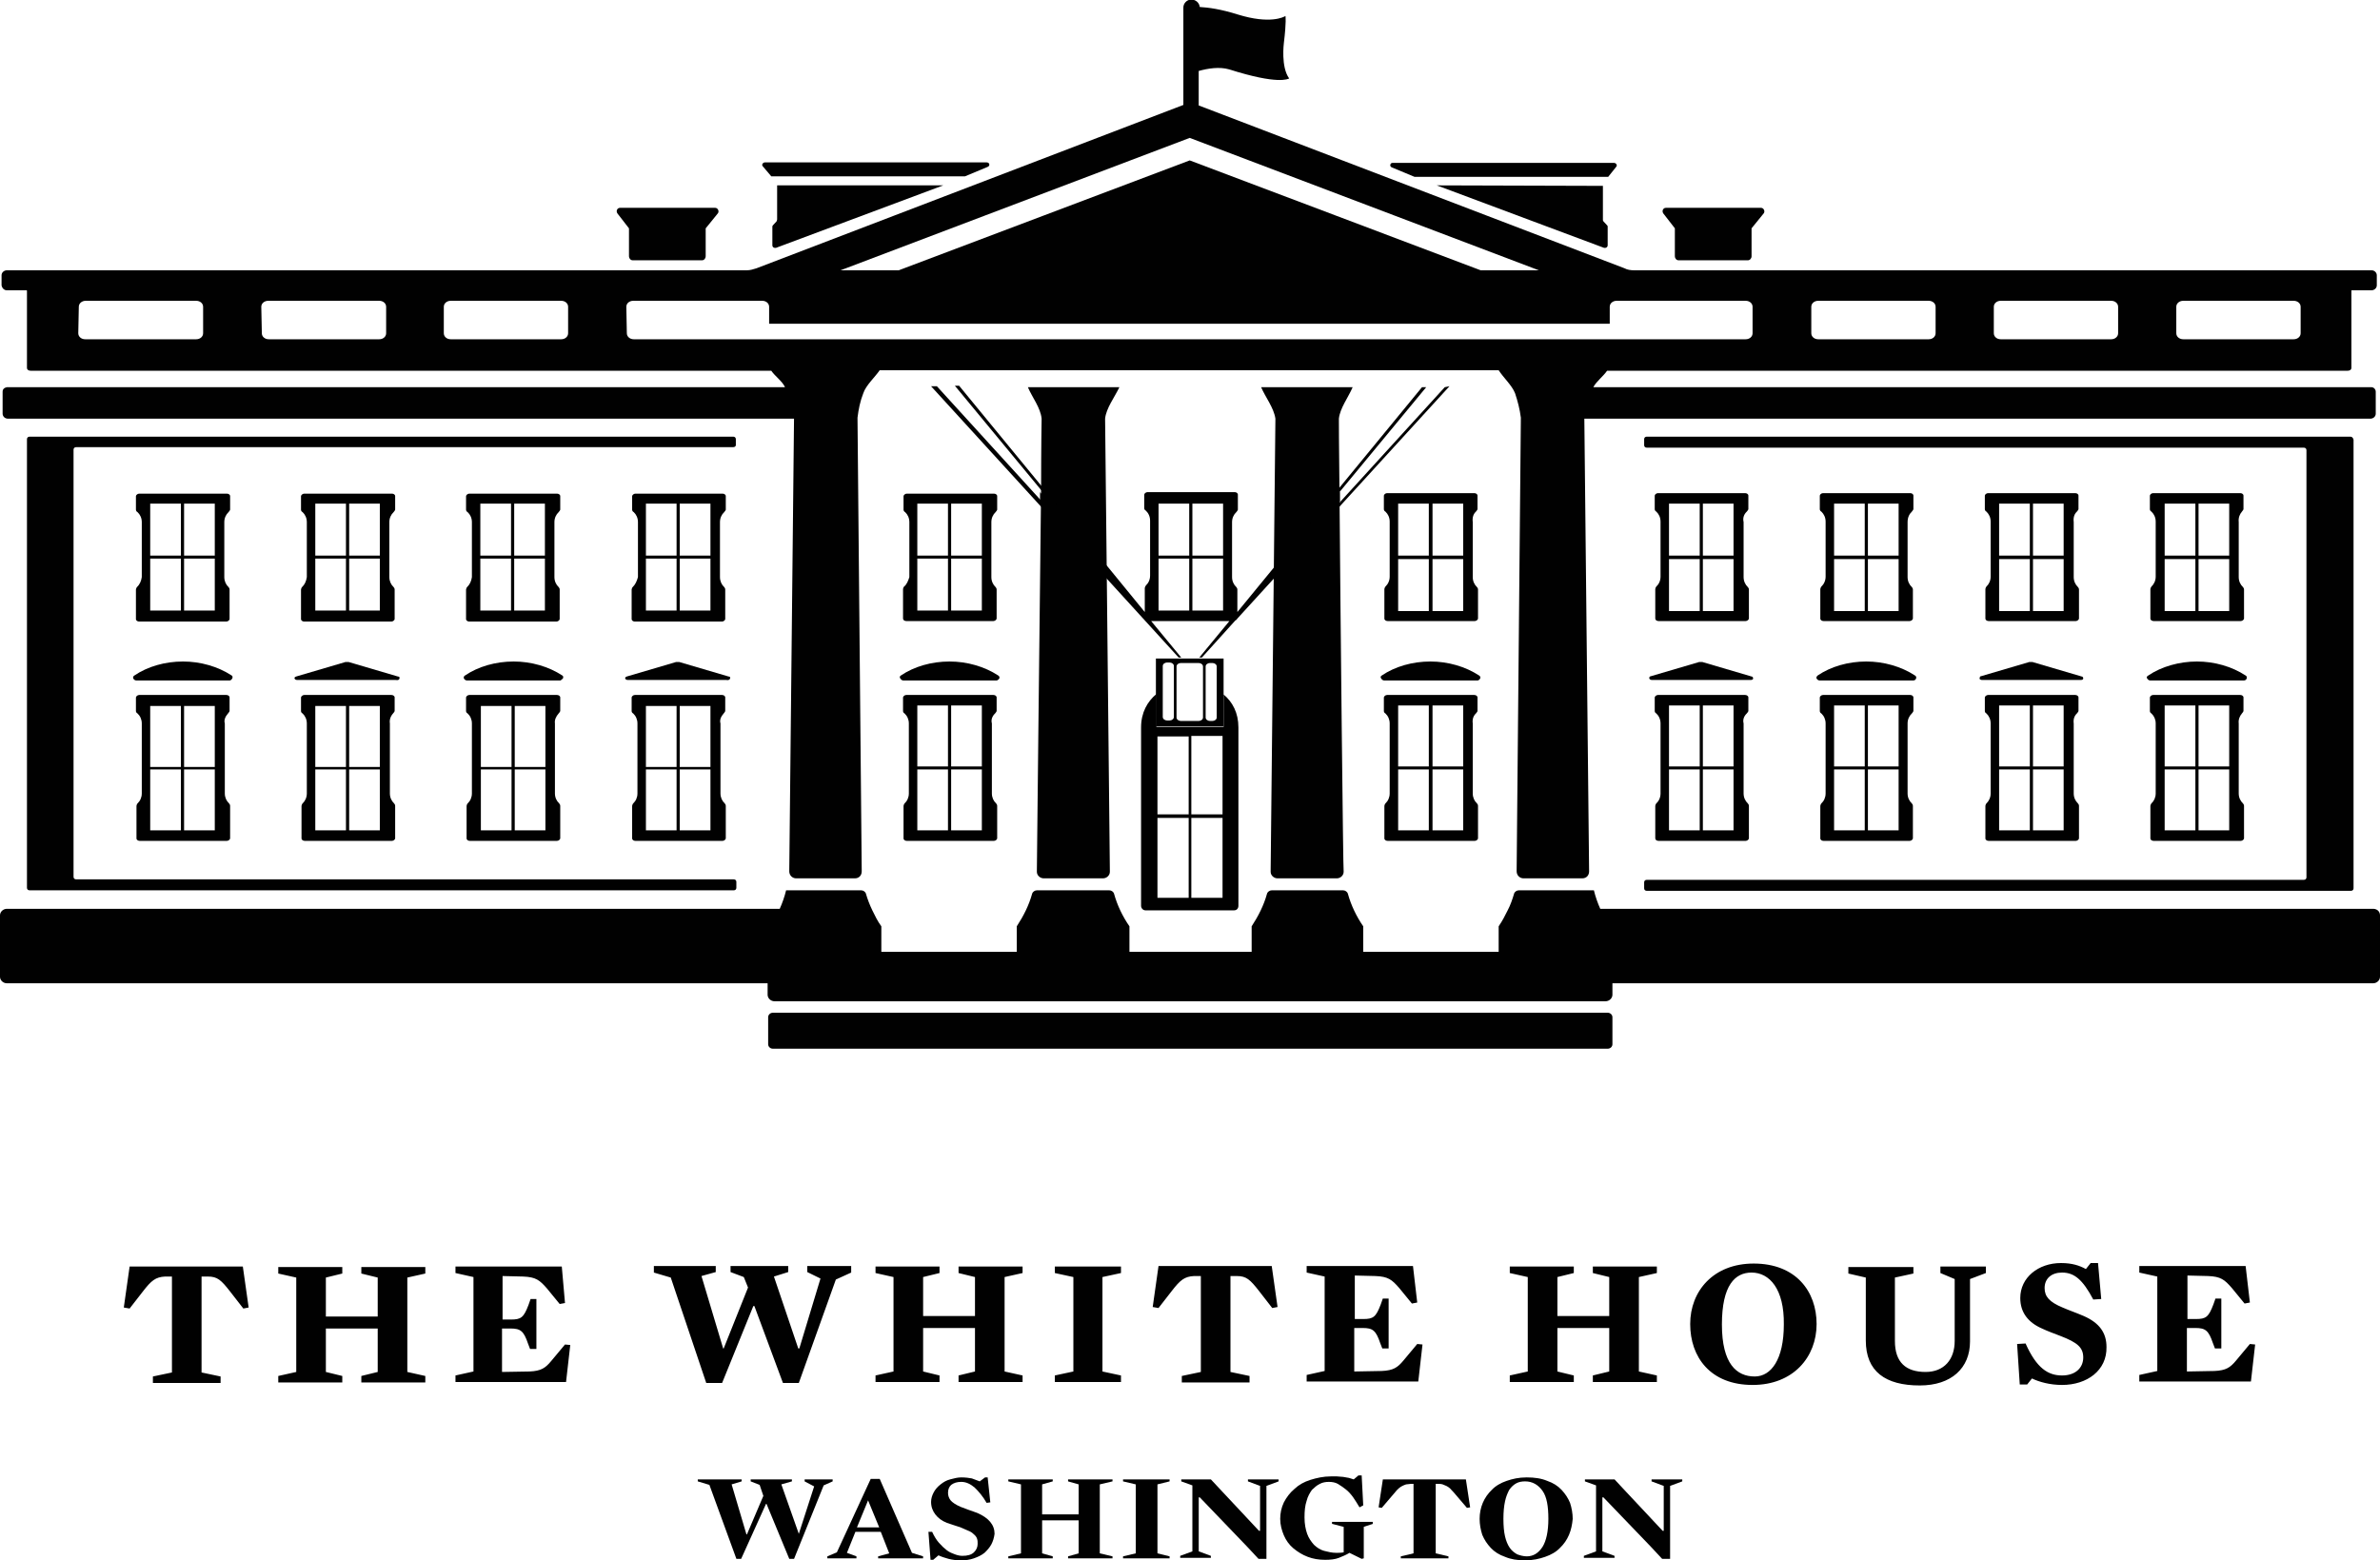
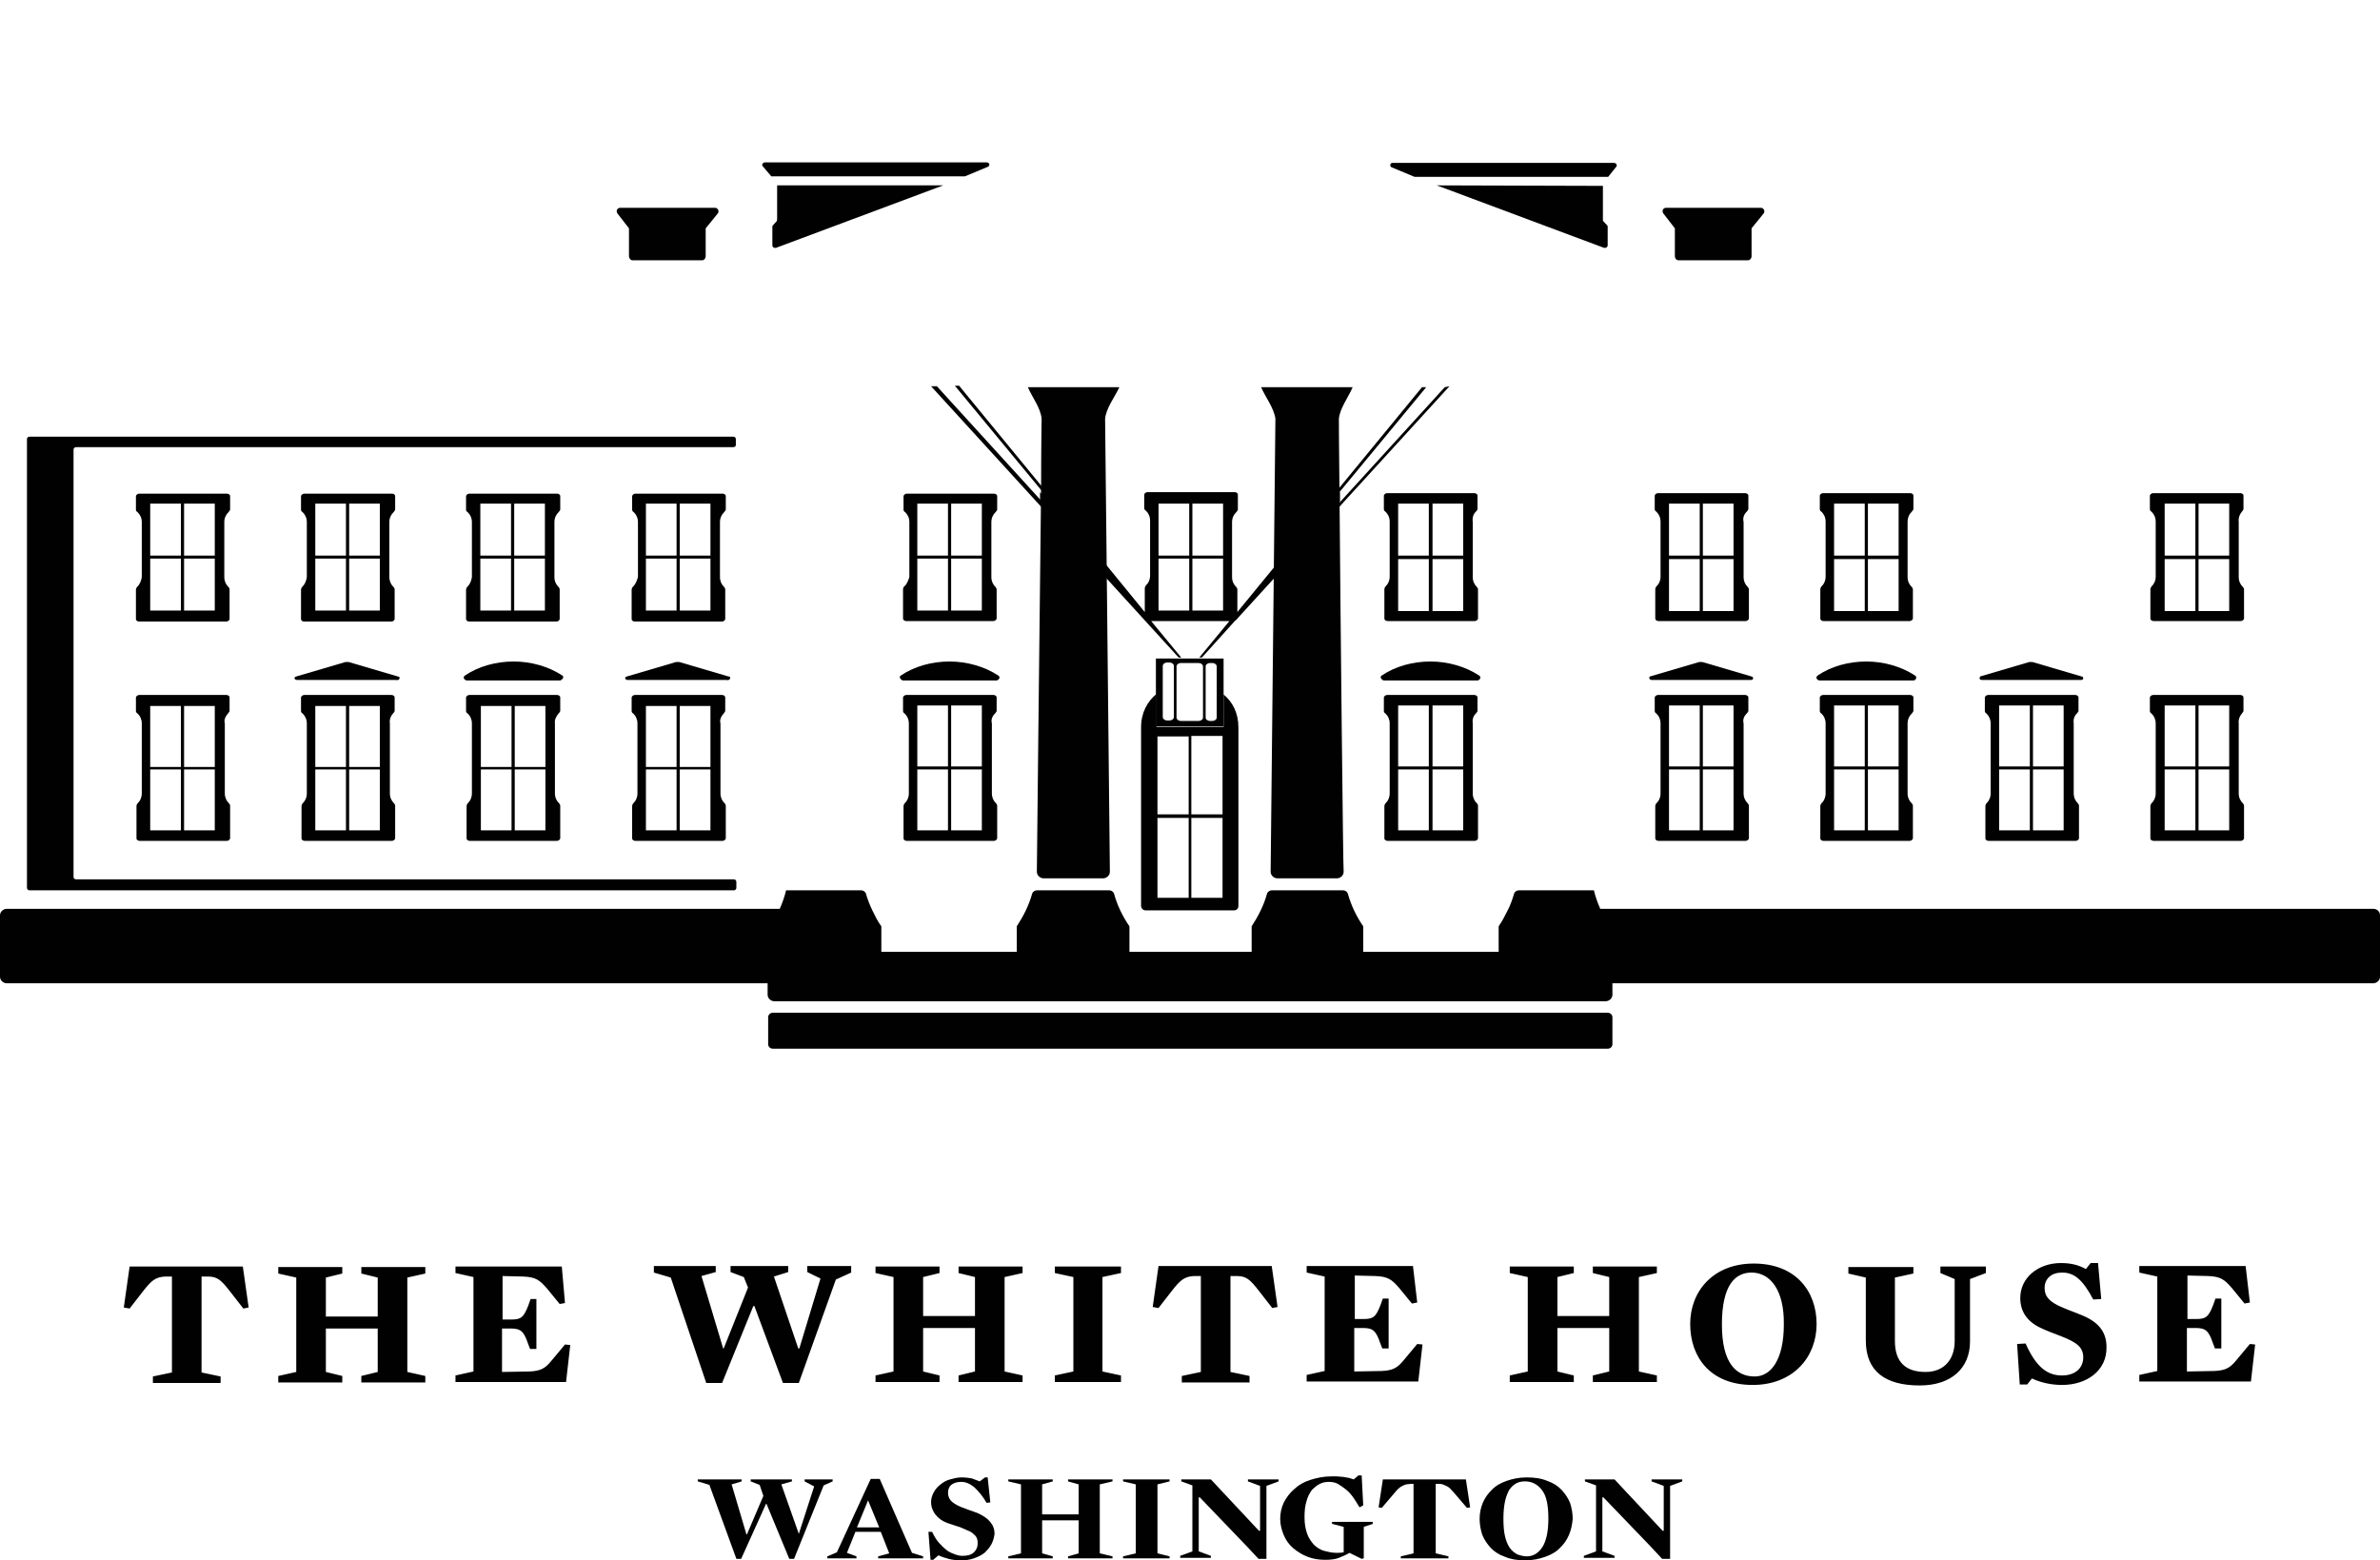
<svg xmlns="http://www.w3.org/2000/svg" width="61" height="40" viewBox="0 0 61 40" fill="none">
  <g clip-path="url(#clip0_2477_8185)">
    <path d="M20.474 39.321L20.867 38.105L20.623 37.976V37.925H21.341V37.976L21.111 38.079L20.352 39.962H20.229L19.646 38.553H19.633L18.996 39.962H18.874L18.182 38.066L17.884 37.976V37.925H19.009V37.976L18.752 38.053L19.131 39.334H19.145L19.565 38.348L19.47 38.066L19.24 37.976V37.925H20.297V37.976L20.026 38.053L20.474 39.321Z" fill="#010101" />
    <path d="M23.659 39.898V39.949H22.507V39.898L22.791 39.821L22.575 39.27H21.924L21.707 39.808L21.951 39.898V39.949H21.205V39.898L21.449 39.795L22.317 37.912H22.547L23.374 39.808L23.659 39.898ZM22.249 38.463L21.964 39.155H22.534L22.249 38.463Z" fill="#010101" />
    <path d="M25.409 39.59C25.369 39.667 25.301 39.744 25.233 39.808C25.152 39.872 25.07 39.91 24.962 39.949C24.854 39.987 24.745 40 24.637 40C24.515 40 24.406 39.987 24.311 39.962C24.216 39.936 24.135 39.91 24.053 39.872L23.918 39.987H23.85L23.796 39.27H23.891C23.945 39.385 23.999 39.475 24.067 39.552C24.135 39.629 24.203 39.693 24.27 39.744C24.338 39.795 24.406 39.821 24.474 39.846C24.542 39.872 24.609 39.885 24.664 39.885C24.799 39.885 24.894 39.859 24.962 39.795C25.03 39.731 25.057 39.654 25.057 39.577C25.057 39.526 25.057 39.488 25.043 39.449C25.03 39.411 25.016 39.385 24.976 39.347C24.935 39.309 24.908 39.283 24.854 39.257C24.799 39.232 24.731 39.206 24.65 39.168C24.596 39.142 24.528 39.129 24.46 39.103C24.392 39.078 24.338 39.065 24.27 39.039C24.135 38.988 24.04 38.911 23.972 38.822C23.904 38.732 23.864 38.63 23.864 38.502C23.864 38.412 23.891 38.335 23.931 38.258C23.972 38.181 24.026 38.117 24.108 38.053C24.189 37.989 24.257 37.951 24.352 37.925C24.447 37.9 24.542 37.874 24.637 37.874C24.745 37.874 24.84 37.887 24.908 37.9C24.976 37.925 25.043 37.951 25.111 37.976L25.247 37.874H25.314L25.382 38.514L25.287 38.527C25.192 38.361 25.084 38.233 24.976 38.13C24.867 38.04 24.759 37.989 24.637 37.989C24.528 37.989 24.447 38.015 24.379 38.066C24.325 38.117 24.298 38.181 24.298 38.271C24.298 38.348 24.325 38.412 24.365 38.463C24.406 38.514 24.501 38.578 24.623 38.63C24.691 38.655 24.759 38.681 24.826 38.706C24.894 38.732 24.976 38.758 25.043 38.783C25.342 38.911 25.491 39.091 25.491 39.321C25.477 39.424 25.45 39.513 25.409 39.59Z" fill="#010101" />
    <path d="M27.646 38.053L27.375 37.976V37.925H28.514V37.976L28.188 38.053V39.821L28.514 39.898V39.949H27.375V39.898L27.646 39.821V38.975H26.71V39.821L26.982 39.898V39.949H25.843V39.898L26.168 39.821V38.053L25.843 37.976V37.925H26.982V37.976L26.71 38.053V38.822H27.646V38.053Z" fill="#010101" />
    <path d="M29.977 39.898V39.949H28.784V39.898L29.11 39.821V38.053L28.784 37.976V37.925H29.977V37.976L29.666 38.053V39.821L29.977 39.898Z" fill="#010101" />
    <path d="M30.561 38.079L30.276 37.976V37.925H31.035L31.334 38.245L32.269 39.244H32.296V38.092L31.985 37.976V37.925H32.771V37.976L32.459 38.092V39.962H32.256L31.957 39.642L30.751 38.386H30.724V39.77L31.035 39.885V39.936H30.249V39.885L30.561 39.77V38.079Z" fill="#010101" />
    <path d="M34.845 38.642C34.791 38.553 34.737 38.463 34.683 38.386C34.628 38.309 34.561 38.233 34.493 38.181C34.425 38.13 34.357 38.079 34.289 38.04C34.222 38.002 34.14 37.989 34.059 37.989C33.978 37.989 33.896 38.002 33.828 38.04C33.747 38.079 33.693 38.13 33.625 38.194C33.571 38.271 33.517 38.361 33.489 38.476C33.449 38.591 33.435 38.732 33.435 38.899C33.435 39.065 33.462 39.206 33.503 39.321C33.544 39.437 33.611 39.526 33.679 39.603C33.761 39.68 33.842 39.731 33.937 39.757C34.032 39.782 34.14 39.808 34.249 39.808C34.303 39.808 34.371 39.808 34.439 39.795V39.142L34.14 39.065V39.014H35.184V39.065L34.954 39.142V39.949L34.9 39.962L34.588 39.808C34.506 39.859 34.411 39.898 34.316 39.936C34.222 39.974 34.1 39.987 33.964 39.987C33.801 39.987 33.652 39.962 33.517 39.91C33.381 39.859 33.259 39.782 33.151 39.693C33.042 39.603 32.961 39.488 32.906 39.36C32.852 39.232 32.812 39.091 32.812 38.937C32.812 38.796 32.839 38.655 32.906 38.514C32.974 38.386 33.056 38.271 33.178 38.169C33.286 38.066 33.422 37.989 33.584 37.938C33.747 37.887 33.923 37.848 34.113 37.848C34.154 37.848 34.208 37.848 34.262 37.848C34.316 37.848 34.371 37.861 34.425 37.861C34.479 37.874 34.52 37.874 34.574 37.887C34.615 37.9 34.656 37.912 34.696 37.925L34.818 37.823H34.9L34.94 38.591L34.845 38.642Z" fill="#010101" />
    <path d="M37.598 38.655L37.259 38.258C37.219 38.22 37.191 38.181 37.164 38.156C37.137 38.13 37.097 38.105 37.069 38.092C37.042 38.079 37.002 38.066 36.975 38.053C36.934 38.04 36.893 38.04 36.852 38.04H36.798V39.821L37.124 39.898V39.949H35.903V39.898L36.229 39.821V38.04H36.161C36.12 38.04 36.08 38.053 36.039 38.053C35.998 38.066 35.971 38.079 35.944 38.092C35.917 38.105 35.876 38.13 35.849 38.156C35.822 38.181 35.781 38.22 35.754 38.258L35.415 38.655L35.334 38.642L35.443 37.925H37.571L37.68 38.642L37.598 38.655Z" fill="#010101" />
    <path d="M40.214 39.347C40.16 39.475 40.079 39.59 39.984 39.68C39.889 39.782 39.753 39.859 39.604 39.91C39.455 39.962 39.292 40 39.089 40C38.886 40 38.723 39.974 38.574 39.91C38.425 39.859 38.303 39.782 38.208 39.68C38.113 39.577 38.045 39.475 37.991 39.347C37.95 39.219 37.923 39.078 37.923 38.937C37.923 38.796 37.95 38.655 38.004 38.527C38.058 38.399 38.14 38.284 38.235 38.194C38.33 38.092 38.465 38.015 38.614 37.964C38.764 37.912 38.926 37.874 39.13 37.874C39.333 37.874 39.509 37.9 39.658 37.964C39.807 38.015 39.929 38.092 40.024 38.194C40.119 38.297 40.187 38.399 40.241 38.527C40.282 38.655 40.309 38.796 40.309 38.937C40.296 39.078 40.269 39.219 40.214 39.347ZM39.536 38.22C39.428 38.066 39.279 37.976 39.089 37.976C39.008 37.976 38.926 37.989 38.858 38.028C38.791 38.066 38.736 38.117 38.682 38.194C38.642 38.271 38.601 38.361 38.574 38.489C38.547 38.617 38.533 38.758 38.533 38.937C38.533 39.116 38.547 39.27 38.574 39.385C38.601 39.501 38.642 39.603 38.696 39.68C38.75 39.757 38.818 39.808 38.886 39.846C38.953 39.872 39.048 39.898 39.13 39.898C39.292 39.898 39.428 39.821 39.536 39.654C39.631 39.501 39.685 39.257 39.685 38.937C39.685 38.617 39.645 38.373 39.536 38.22Z" fill="#010101" />
    <path d="M40.907 38.079L40.622 37.976V37.925H41.381L41.679 38.245L42.615 39.244H42.642V38.092L42.33 37.976V37.925H43.117V37.976L42.805 38.092V39.962H42.601L42.303 39.642L41.096 38.386H41.069V39.77L41.381 39.885V39.936H40.595V39.885L40.907 39.77V38.079Z" fill="#010101" />
    <path d="M6.237 33.545L5.898 33.109C5.668 32.815 5.573 32.725 5.329 32.725H5.166V35.184L5.654 35.287V35.453H3.919V35.287L4.407 35.184V32.725H4.23C3.986 32.738 3.878 32.828 3.661 33.109L3.322 33.545L3.173 33.519L3.322 32.469H6.224L6.373 33.519L6.237 33.545ZM9.681 32.751L9.261 32.648V32.482H10.901V32.648L10.44 32.751V35.171L10.901 35.274V35.44H9.261V35.274L9.681 35.171V34.057H8.352V35.171L8.773 35.274V35.44H7.132V35.274L7.593 35.171V32.751L7.132 32.648V32.482H8.773V32.648L8.352 32.751V33.75H9.681V32.751ZM14.481 33.404L14.345 33.429L14.02 33.032C13.83 32.815 13.735 32.738 13.41 32.725L12.881 32.712V33.827H13.098C13.355 33.827 13.423 33.775 13.545 33.455L13.599 33.301H13.748V34.582H13.586L13.532 34.441C13.423 34.121 13.342 34.057 13.084 34.057H12.867V35.171L13.572 35.159C13.871 35.146 13.979 35.069 14.128 34.89L14.481 34.467L14.616 34.48L14.508 35.428H11.674V35.261L12.135 35.159V32.738L11.674 32.635V32.469H14.399L14.481 33.404ZM20.46 34.569H20.487L21.029 32.776L20.691 32.61V32.456H21.816V32.623L21.423 32.802L20.474 35.453H20.067L19.335 33.481H19.308L18.508 35.453H18.101L17.192 32.751L16.759 32.623V32.456H18.345V32.61L17.979 32.712L18.535 34.569H18.548L19.172 33.007L19.064 32.738L18.724 32.61V32.456H20.202V32.61L19.836 32.725L20.46 34.569ZM24.989 32.738L24.568 32.635V32.469H26.209V32.635L25.748 32.738V35.159L26.209 35.261V35.428H24.568V35.261L24.989 35.159V34.044H23.66V35.159L24.08 35.261V35.428H22.44V35.261L22.901 35.159V32.738L22.44 32.635V32.469H24.08V32.635L23.66 32.738V33.737H24.989V32.738ZM28.731 35.261V35.428H27.036V35.261L27.511 35.159V32.738L27.036 32.635V32.469H28.731V32.635L28.256 32.738V35.159L28.731 35.261ZM32.608 33.532L32.27 33.096C32.039 32.802 31.944 32.712 31.7 32.712H31.537V35.171L32.026 35.274V35.44H30.29V35.274L30.778 35.171V32.712H30.602C30.358 32.725 30.249 32.815 30.032 33.096L29.693 33.532L29.544 33.506L29.693 32.456H32.595L32.744 33.506L32.608 33.532ZM36.324 33.391L36.188 33.417L35.863 33.02C35.673 32.802 35.578 32.725 35.252 32.712L34.724 32.699V33.814H34.941C35.198 33.814 35.266 33.763 35.388 33.442L35.442 33.289H35.591V34.569H35.429L35.374 34.428C35.266 34.108 35.185 34.044 34.927 34.044H34.71V35.159L35.415 35.146C35.713 35.133 35.822 35.056 35.971 34.877L36.324 34.454L36.459 34.467L36.351 35.415H33.49V35.248L33.951 35.146V32.725L33.49 32.623V32.456H36.215L36.324 33.391ZM41.245 32.738L40.825 32.635V32.469H42.466V32.635L42.005 32.738V35.159L42.466 35.261V35.428H40.825V35.261L41.245 35.159V34.044H39.917V35.159L40.337 35.261V35.428H38.696V35.261L39.157 35.159V32.738L38.696 32.635V32.469H40.337V32.635L39.917 32.738V33.737H41.245V32.738ZM44.92 35.504C43.835 35.504 43.32 34.787 43.32 33.942C43.32 33.096 43.916 32.392 44.947 32.392C46.032 32.392 46.56 33.109 46.56 33.942C46.56 34.787 45.964 35.504 44.92 35.504ZM44.893 32.623C44.472 32.623 44.133 32.943 44.133 33.955C44.133 34.966 44.513 35.287 44.974 35.287C45.394 35.287 45.72 34.851 45.72 33.955C45.733 33.045 45.354 32.623 44.893 32.623ZM49.733 32.635V32.469H50.899V32.635L50.492 32.789V34.39C50.492 35.069 50.018 35.517 49.204 35.517C48.323 35.517 47.821 35.159 47.821 34.364V32.751L47.374 32.648V32.482H49.041V32.648L48.567 32.751V34.377C48.567 34.928 48.852 35.171 49.353 35.171C49.828 35.171 50.099 34.851 50.099 34.377V32.789L49.733 32.635ZM52.851 35.504C52.54 35.504 52.268 35.428 52.079 35.338L51.957 35.492H51.767L51.699 34.454L51.916 34.441C52.201 35.082 52.499 35.261 52.851 35.261C53.19 35.261 53.394 35.069 53.394 34.8C53.394 34.544 53.245 34.416 52.811 34.249C52.648 34.185 52.499 34.134 52.336 34.057C51.984 33.903 51.78 33.647 51.78 33.276C51.78 32.751 52.241 32.379 52.824 32.379C53.109 32.379 53.299 32.443 53.462 32.533L53.584 32.379H53.773L53.855 33.301L53.651 33.314C53.38 32.802 53.163 32.623 52.851 32.623C52.58 32.623 52.404 32.776 52.404 33.02C52.404 33.237 52.526 33.378 52.865 33.519C53.041 33.596 53.231 33.66 53.407 33.737C53.814 33.916 53.99 34.172 53.99 34.531C54.004 35.133 53.489 35.504 52.851 35.504ZM57.665 33.391L57.529 33.417L57.204 33.02C57.014 32.802 56.919 32.725 56.594 32.712L56.065 32.699V33.814H56.282C56.539 33.814 56.607 33.763 56.729 33.442L56.783 33.289H56.933V34.569H56.77L56.716 34.428C56.607 34.108 56.526 34.044 56.268 34.044H56.051V35.159L56.756 35.146C57.055 35.133 57.163 35.056 57.312 34.877L57.665 34.454L57.8 34.467L57.692 35.415H54.831V35.248L55.292 35.146V32.725L54.831 32.623V32.456H57.556L57.665 33.391Z" fill="#010101" />
    <path d="M28.446 22.325L28.365 14.55L28.324 10.733C28.351 10.464 28.568 10.183 28.69 9.926H26.345C26.453 10.183 26.67 10.452 26.697 10.733C26.697 10.733 26.684 11.438 26.684 12.501C26.643 15.882 26.575 22.338 26.575 22.338V22.35C26.575 22.44 26.657 22.517 26.752 22.517H28.27C28.365 22.517 28.446 22.44 28.446 22.35V22.325Z" fill="#010101" />
    <path d="M27.687 13.858L26.656 12.616C26.656 12.706 26.656 12.783 26.656 12.872L27.592 13.897L27.687 13.858Z" fill="#010101" />
    <path d="M33.395 13.897L34.344 12.86C34.344 12.77 34.344 12.68 34.344 12.603L33.313 13.846L33.395 13.897Z" fill="#010101" />
    <path d="M34.33 12.501C34.316 11.438 34.316 10.733 34.316 10.733C34.343 10.464 34.56 10.183 34.669 9.926H32.323C32.432 10.183 32.649 10.452 32.689 10.733L32.649 14.55L32.567 22.325C32.567 22.325 32.567 22.325 32.567 22.338V22.35C32.567 22.44 32.649 22.517 32.744 22.517H34.262C34.357 22.517 34.438 22.44 34.438 22.35V22.338C34.425 22.338 34.357 15.869 34.33 12.501Z" fill="#010101" />
    <path d="M19.904 5.674L19.809 5.777C19.796 5.789 19.796 5.802 19.796 5.815V6.289C19.796 6.34 19.85 6.366 19.891 6.353L24.175 4.752H19.918V5.623C19.918 5.648 19.904 5.661 19.904 5.674Z" fill="#010101" />
-     <path d="M0.176 7.442H0.677C0.677 7.442 0.691 7.442 0.691 7.454V9.427C0.691 9.478 0.732 9.504 0.786 9.504H19.768C19.863 9.645 20.052 9.773 20.12 9.926C18.941 9.926 0.176 9.926 0.176 9.926C0.108 9.939 0.067 9.978 0.067 10.042V10.605C0.067 10.669 0.121 10.733 0.203 10.733H20.351C20.351 10.759 20.229 22.338 20.229 22.338C20.229 22.44 20.31 22.517 20.405 22.517H21.91C22.018 22.517 22.086 22.44 22.086 22.338V22.325V22.312C22.086 22.222 21.978 10.708 21.978 10.708C22.005 10.49 22.046 10.285 22.127 10.08C22.195 9.875 22.425 9.67 22.547 9.491H38.411C38.533 9.683 38.75 9.875 38.831 10.08C38.899 10.285 38.953 10.49 38.98 10.708C38.98 10.708 38.872 22.222 38.872 22.312V22.325V22.338C38.872 22.44 38.953 22.517 39.048 22.517H40.553C40.661 22.517 40.729 22.44 40.729 22.338C40.729 22.338 40.607 10.759 40.607 10.733H60.755C60.823 10.733 60.891 10.682 60.891 10.605V10.042C60.891 9.978 60.837 9.926 60.782 9.926C60.782 9.926 42.017 9.926 40.838 9.926C40.906 9.786 41.095 9.645 41.19 9.504H60.172C60.227 9.504 60.267 9.478 60.267 9.427V7.454C60.267 7.442 60.267 7.442 60.281 7.442H60.782C60.85 7.442 60.918 7.39 60.918 7.314V7.057C60.918 6.993 60.864 6.929 60.782 6.929H41.882C41.8 6.929 41.706 6.917 41.638 6.878L30.723 2.703V2.024V1.819C30.954 1.755 31.252 1.704 31.509 1.78C32.757 2.177 33.014 2.024 33.042 2.011C32.825 1.716 32.906 1.102 32.906 1.102C32.974 0.538 32.947 0.423 32.947 0.41C32.906 0.436 32.553 0.628 31.726 0.372C31.279 0.231 30.967 0.192 30.75 0.179C30.737 0.064 30.642 -0.013 30.52 -0.013C30.411 8.23678e-05 30.33 0.09 30.33 0.192V2.69L19.388 6.878C19.307 6.904 19.225 6.929 19.144 6.929H0.176C0.108 6.929 0.04 6.981 0.04 7.057V7.314C0.054 7.39 0.108 7.442 0.176 7.442ZM55.779 7.864C55.779 7.775 55.861 7.711 55.956 7.711H58.789C58.884 7.711 58.966 7.775 58.966 7.864V8.543C58.966 8.633 58.884 8.697 58.789 8.697H55.956C55.861 8.697 55.779 8.633 55.779 8.543V7.864ZM51.102 7.864C51.102 7.775 51.183 7.711 51.278 7.711H54.112C54.206 7.711 54.288 7.775 54.288 7.864V8.543C54.288 8.633 54.206 8.697 54.112 8.697H51.278C51.183 8.697 51.102 8.633 51.102 8.543V7.864ZM46.424 7.864C46.424 7.775 46.505 7.711 46.6 7.711H49.434C49.529 7.711 49.61 7.775 49.61 7.864V8.543C49.61 8.633 49.529 8.697 49.434 8.697H46.6C46.505 8.697 46.424 8.633 46.424 8.543V7.864ZM21.544 6.929L30.493 3.535L39.441 6.929H37.95L34.221 5.52L30.493 4.112L26.764 5.52L23.035 6.929H21.544ZM16.053 7.864C16.053 7.775 16.134 7.711 16.229 7.711H19.537C19.632 7.711 19.713 7.775 19.713 7.864V8.3H41.258V7.864C41.258 7.775 41.339 7.711 41.434 7.711H44.743C44.838 7.711 44.919 7.775 44.919 7.864V8.543C44.919 8.633 44.838 8.697 44.743 8.697H16.242C16.148 8.697 16.066 8.633 16.066 8.543L16.053 7.864ZM11.375 7.864C11.375 7.775 11.456 7.711 11.551 7.711H14.385C14.48 7.711 14.561 7.775 14.561 7.864V8.543C14.561 8.633 14.48 8.697 14.385 8.697H11.551C11.456 8.697 11.375 8.633 11.375 8.543V7.864ZM6.697 7.864C6.697 7.775 6.779 7.711 6.874 7.711H9.721C9.816 7.711 9.897 7.775 9.897 7.864V8.543C9.897 8.633 9.816 8.697 9.721 8.697H6.887C6.792 8.697 6.711 8.633 6.711 8.543L6.697 7.864ZM2.02 7.864C2.02 7.775 2.101 7.711 2.196 7.711H5.03C5.125 7.711 5.206 7.775 5.206 7.864V8.543C5.206 8.633 5.125 8.697 5.03 8.697H2.182C2.087 8.697 2.006 8.633 2.006 8.543L2.02 7.864Z" fill="#010101" />
    <path d="M19.769 4.521H24.731L25.314 4.278C25.382 4.252 25.368 4.163 25.287 4.163H19.606C19.552 4.163 19.511 4.227 19.552 4.265L19.769 4.521Z" fill="#010101" />
    <path d="M42.927 5.853V6.571C42.927 6.622 42.968 6.673 43.022 6.673H44.798C44.852 6.673 44.893 6.622 44.893 6.571V5.853L45.205 5.469C45.245 5.418 45.205 5.328 45.137 5.328H42.696C42.629 5.328 42.588 5.405 42.629 5.469L42.927 5.853Z" fill="#010101" />
    <path d="M35.673 4.291L36.256 4.534H41.218L41.422 4.278C41.462 4.24 41.422 4.176 41.368 4.176H35.687C35.632 4.176 35.605 4.265 35.673 4.291Z" fill="#010101" />
    <path d="M36.825 4.752L41.11 6.353C41.15 6.366 41.205 6.34 41.205 6.289V5.815C41.205 5.802 41.205 5.789 41.191 5.777L41.096 5.674C41.083 5.661 41.083 5.648 41.083 5.636V4.765L36.825 4.752Z" fill="#010101" />
    <path d="M16.121 5.854V6.571C16.121 6.622 16.162 6.673 16.216 6.673H17.992C18.047 6.673 18.087 6.622 18.087 6.571V5.854L18.399 5.469C18.44 5.418 18.399 5.328 18.331 5.328H15.891C15.823 5.328 15.782 5.405 15.823 5.469L16.121 5.854Z" fill="#010101" />
    <path d="M41.205 25.962H31.402H29.612H19.809C19.742 25.962 19.688 26.014 19.688 26.078V26.769C19.688 26.833 19.742 26.884 19.809 26.884H29.612H31.402H41.205C41.273 26.884 41.327 26.833 41.327 26.769V26.078C41.327 26.014 41.273 25.962 41.205 25.962Z" fill="#010101" />
    <path d="M60.824 23.298H41.015C40.947 23.145 40.893 22.991 40.852 22.824H38.927C38.872 22.824 38.818 22.863 38.805 22.914C38.764 23.055 38.71 23.209 38.642 23.337C38.574 23.477 38.506 23.606 38.411 23.747V24.4H34.94V23.747C34.764 23.49 34.629 23.209 34.547 22.914C34.534 22.863 34.479 22.824 34.425 22.824H32.595C32.541 22.824 32.486 22.863 32.473 22.914C32.391 23.209 32.256 23.477 32.08 23.747V24.4H30.846H30.181H28.948V23.747C28.771 23.49 28.636 23.209 28.554 22.914C28.541 22.863 28.487 22.824 28.432 22.824H26.575C26.521 22.824 26.466 22.863 26.453 22.914C26.371 23.209 26.236 23.477 26.06 23.747V24.4H22.589V23.747C22.494 23.618 22.426 23.477 22.358 23.337C22.29 23.196 22.236 23.055 22.195 22.914C22.182 22.863 22.128 22.824 22.073 22.824H20.148C20.107 22.991 20.053 23.145 19.985 23.298H0.176C0.081 23.298 0 23.375 0 23.465V25.04C0 25.13 0.081 25.207 0.176 25.207H19.674V25.501C19.674 25.591 19.755 25.668 19.85 25.668H30.168H30.832H41.15C41.245 25.668 41.327 25.591 41.327 25.501V25.207H60.824C60.919 25.207 61 25.13 61 25.04V23.465C61 23.362 60.919 23.298 60.824 23.298Z" fill="#010101" />
    <path d="M23.172 15.037C23.158 15.05 23.145 15.088 23.145 15.101V15.857C23.145 15.895 23.185 15.921 23.226 15.921H25.463C25.504 15.921 25.544 15.882 25.544 15.857V15.114C25.544 15.088 25.531 15.062 25.517 15.05C25.45 14.986 25.409 14.896 25.409 14.794V13.385C25.409 13.282 25.45 13.193 25.517 13.129C25.531 13.116 25.558 13.077 25.558 13.065V12.719C25.558 12.68 25.517 12.655 25.477 12.655H23.239C23.199 12.655 23.158 12.693 23.158 12.719V13.065C23.158 13.09 23.172 13.116 23.199 13.129C23.267 13.193 23.307 13.282 23.307 13.385V14.794C23.28 14.883 23.239 14.986 23.172 15.037ZM24.378 12.911H25.165V14.243H24.378V12.911ZM24.378 14.32H25.165V15.652H24.378V14.32ZM23.511 12.911H24.297V14.243H23.511V12.911ZM23.511 14.32H24.297V15.652H23.511V14.32Z" fill="#010101" />
    <path d="M25.504 18.29C25.517 18.277 25.544 18.239 25.544 18.226V17.88C25.544 17.842 25.504 17.816 25.463 17.816H23.226C23.185 17.816 23.145 17.855 23.145 17.88V18.226C23.145 18.252 23.158 18.277 23.185 18.29C23.253 18.354 23.294 18.444 23.294 18.546V20.34C23.294 20.442 23.253 20.532 23.185 20.596C23.172 20.608 23.158 20.647 23.158 20.66V21.492C23.158 21.531 23.199 21.556 23.239 21.556H25.477C25.517 21.556 25.558 21.518 25.558 21.492V20.66C25.558 20.634 25.544 20.608 25.531 20.596C25.463 20.532 25.422 20.442 25.422 20.34V18.546C25.395 18.444 25.436 18.354 25.504 18.29ZM24.297 21.287H23.511V19.725H24.297V21.287ZM24.297 19.648H23.511V18.085H24.297V19.648ZM25.165 21.287H24.378V19.725H25.165V21.287ZM25.165 19.648H24.378V18.085H25.165V19.648Z" fill="#010101" />
    <path d="M37.828 13.116C37.842 13.103 37.869 13.064 37.869 13.052V12.706C37.869 12.667 37.828 12.642 37.787 12.642H35.55C35.509 12.642 35.469 12.68 35.469 12.706V13.052C35.469 13.077 35.482 13.103 35.509 13.116C35.577 13.18 35.618 13.269 35.618 13.372V14.781C35.618 14.883 35.577 14.973 35.509 15.037C35.496 15.05 35.482 15.088 35.482 15.101V15.857C35.482 15.895 35.523 15.921 35.564 15.921H37.801C37.842 15.921 37.882 15.882 37.882 15.857V15.114C37.882 15.088 37.869 15.062 37.855 15.05C37.787 14.986 37.747 14.896 37.747 14.793V13.385C37.733 13.269 37.76 13.18 37.828 13.116ZM36.621 15.665H35.835V14.332H36.621V15.665ZM36.621 14.243H35.835V12.911H36.621V14.243ZM37.502 15.665H36.716V14.332H37.502V15.665ZM37.502 14.243H36.716V12.911H37.502V14.243Z" fill="#010101" />
    <path d="M37.828 18.29C37.842 18.277 37.869 18.239 37.869 18.226V17.88C37.869 17.842 37.828 17.816 37.787 17.816H35.55C35.509 17.816 35.469 17.855 35.469 17.88V18.226C35.469 18.252 35.482 18.277 35.509 18.29C35.577 18.354 35.618 18.444 35.618 18.546V20.34C35.618 20.442 35.577 20.532 35.509 20.596C35.496 20.608 35.482 20.647 35.482 20.66V21.492C35.482 21.531 35.523 21.556 35.564 21.556H37.801C37.842 21.556 37.882 21.518 37.882 21.492V20.66C37.882 20.634 37.869 20.608 37.855 20.596C37.787 20.532 37.747 20.442 37.747 20.34V18.546C37.733 18.444 37.76 18.354 37.828 18.29ZM36.621 21.287H35.835V19.725H36.621V21.287ZM36.621 19.648H35.835V18.085H36.621V19.648ZM37.502 21.287H36.716V19.725H37.502V21.287ZM37.502 19.648H36.716V18.085H37.502V19.648Z" fill="#010101" />
    <path d="M29.639 18.636V17.791C29.409 17.983 29.246 18.265 29.246 18.649C29.246 20.16 29.246 21.71 29.246 23.221C29.246 23.285 29.3 23.337 29.355 23.337C30.114 23.337 30.873 23.337 31.632 23.337C31.7 23.337 31.741 23.285 31.741 23.221C31.741 21.71 31.741 20.173 31.741 18.649C31.741 18.277 31.592 17.996 31.361 17.803V18.636H29.639ZM30.466 23.016H29.666V20.967H30.466V23.016ZM30.466 20.877H29.666V20.813V18.879H30.466V20.877ZM31.334 23.016H30.534V20.967H31.334V23.016ZM31.334 20.877H30.534V18.866H31.334V20.877Z" fill="#010101" />
    <path d="M3.511 15.05C3.498 15.062 3.484 15.101 3.484 15.114V15.87C3.484 15.908 3.525 15.934 3.566 15.934H5.803C5.844 15.934 5.884 15.895 5.884 15.87V15.114C5.884 15.088 5.871 15.062 5.857 15.05C5.789 14.986 5.749 14.896 5.749 14.794V13.385C5.749 13.282 5.789 13.193 5.857 13.129C5.871 13.116 5.898 13.077 5.898 13.065V12.719C5.898 12.68 5.857 12.655 5.816 12.655H3.566C3.525 12.655 3.484 12.693 3.484 12.719V13.065C3.484 13.09 3.498 13.116 3.525 13.129C3.593 13.193 3.634 13.282 3.634 13.385V14.794C3.62 14.896 3.579 14.986 3.511 15.05ZM4.718 12.911H5.505V14.243H4.718V12.911ZM4.718 14.32H5.505V15.652H4.718V14.32ZM3.85 12.911H4.637V14.243H3.85V12.911ZM3.85 14.32H4.637V15.652H3.85V14.32Z" fill="#010101" />
    <path d="M7.742 15.05C7.728 15.062 7.715 15.101 7.715 15.114V15.87C7.715 15.908 7.756 15.934 7.796 15.934H10.033C10.074 15.934 10.115 15.895 10.115 15.87V15.114C10.115 15.088 10.101 15.062 10.088 15.05C10.02 14.986 9.979 14.896 9.979 14.794V13.385C9.979 13.282 10.02 13.193 10.088 13.129C10.101 13.116 10.128 13.077 10.128 13.065V12.719C10.128 12.68 10.088 12.655 10.047 12.655H7.796C7.756 12.655 7.715 12.693 7.715 12.719V13.065C7.715 13.09 7.728 13.116 7.756 13.129C7.823 13.193 7.864 13.282 7.864 13.385V14.794C7.85 14.896 7.81 14.986 7.742 15.05ZM8.949 12.911H9.735V14.243H8.949V12.911ZM8.949 14.32H9.735V15.652H8.949V14.32ZM8.081 12.911H8.867V14.243H8.081V12.911ZM8.081 14.32H8.867V15.652H8.081V14.32Z" fill="#010101" />
    <path d="M11.972 15.05C11.959 15.062 11.945 15.101 11.945 15.114V15.87C11.945 15.908 11.986 15.934 12.027 15.934H14.264C14.305 15.934 14.345 15.895 14.345 15.87V15.114C14.345 15.088 14.332 15.062 14.318 15.05C14.25 14.986 14.21 14.896 14.21 14.794V13.385C14.21 13.282 14.25 13.193 14.318 13.129C14.332 13.116 14.359 13.077 14.359 13.065V12.719C14.359 12.68 14.318 12.655 14.277 12.655H12.027C11.986 12.655 11.945 12.693 11.945 12.719V13.065C11.945 13.09 11.959 13.116 11.986 13.129C12.054 13.193 12.095 13.282 12.095 13.385V14.794C12.081 14.896 12.04 14.986 11.972 15.05ZM13.179 12.911H13.966V14.243H13.179V12.911ZM13.179 14.32H13.966V15.652H13.179V14.32ZM12.311 12.911H13.098V14.243H12.311V12.911ZM12.311 14.32H13.098V15.652H12.311V14.32Z" fill="#010101" />
    <path d="M16.216 15.05C16.202 15.062 16.189 15.101 16.189 15.114V15.87C16.189 15.908 16.229 15.934 16.27 15.934H18.507C18.548 15.934 18.588 15.895 18.588 15.87V15.114C18.588 15.088 18.575 15.062 18.561 15.05C18.493 14.986 18.453 14.896 18.453 14.794V13.385C18.453 13.282 18.493 13.193 18.561 13.129C18.575 13.116 18.602 13.077 18.602 13.065V12.719C18.602 12.68 18.561 12.655 18.521 12.655H16.283C16.243 12.655 16.202 12.693 16.202 12.719V13.065C16.202 13.09 16.216 13.116 16.243 13.129C16.311 13.193 16.351 13.282 16.351 13.385V14.794C16.324 14.896 16.283 14.986 16.216 15.05ZM17.422 12.911H18.209V14.243H17.422V12.911ZM17.422 14.32H18.209V15.652H17.422V14.32ZM16.555 12.911H17.341V14.243H16.555V12.911ZM16.555 14.32H17.341V15.652H16.555V14.32Z" fill="#010101" />
    <path d="M5.844 18.29C5.857 18.277 5.884 18.239 5.884 18.226V17.88C5.884 17.842 5.844 17.816 5.803 17.816H3.566C3.525 17.816 3.484 17.855 3.484 17.88V18.226C3.484 18.252 3.498 18.277 3.525 18.29C3.593 18.354 3.634 18.444 3.634 18.546V20.34C3.634 20.442 3.593 20.532 3.525 20.596C3.511 20.608 3.498 20.647 3.498 20.66V21.492C3.498 21.531 3.539 21.556 3.579 21.556H5.816C5.857 21.556 5.898 21.518 5.898 21.492V20.66C5.898 20.634 5.884 20.608 5.871 20.596C5.803 20.532 5.762 20.442 5.762 20.34V18.546C5.735 18.457 5.776 18.367 5.844 18.29ZM4.637 21.287H3.85V19.725H4.637V21.287ZM4.637 19.661H3.85V18.098H4.637V19.661ZM5.505 21.287H4.718V19.725H5.505V21.287ZM5.505 19.661H4.718V18.098H5.505V19.661Z" fill="#010101" />
    <path d="M10.074 18.29C10.088 18.277 10.115 18.239 10.115 18.226V17.88C10.115 17.842 10.074 17.816 10.033 17.816H7.796C7.756 17.816 7.715 17.855 7.715 17.88V18.226C7.715 18.252 7.728 18.277 7.756 18.29C7.823 18.354 7.864 18.444 7.864 18.546V20.34C7.864 20.442 7.823 20.532 7.756 20.596C7.742 20.608 7.728 20.647 7.728 20.66V21.492C7.728 21.531 7.769 21.556 7.81 21.556H10.047C10.088 21.556 10.128 21.518 10.128 21.492V20.66C10.128 20.634 10.115 20.608 10.101 20.596C10.033 20.532 9.993 20.442 9.993 20.34V18.546C9.979 18.457 10.006 18.367 10.074 18.29ZM8.867 21.287H8.081V19.725H8.867V21.287ZM8.867 19.661H8.081V18.098H8.867V19.661ZM9.735 21.287H8.949V19.725H9.735V21.287ZM9.735 19.661H8.949V18.098H9.735V19.661Z" fill="#010101" />
    <path d="M14.318 18.29C14.332 18.277 14.359 18.239 14.359 18.226V17.88C14.359 17.842 14.318 17.816 14.277 17.816H12.027C11.986 17.816 11.945 17.855 11.945 17.88V18.226C11.945 18.252 11.959 18.277 11.986 18.29C12.054 18.354 12.095 18.444 12.095 18.546V20.34C12.095 20.442 12.054 20.532 11.986 20.596C11.972 20.608 11.959 20.647 11.959 20.66V21.492C11.959 21.531 11.999 21.556 12.04 21.556H14.277C14.318 21.556 14.359 21.518 14.359 21.492V20.66C14.359 20.634 14.345 20.608 14.332 20.596C14.264 20.532 14.223 20.442 14.223 20.34V18.546C14.21 18.457 14.25 18.367 14.318 18.29ZM13.111 21.287H12.325V19.725H13.111V21.287ZM13.111 19.661H12.325V18.098H13.111V19.661ZM13.979 21.287H13.193V19.725H13.979V21.287ZM13.979 19.661H13.193V18.098H13.979V19.661Z" fill="#010101" />
    <path d="M18.548 18.29C18.561 18.277 18.588 18.239 18.588 18.226V17.88C18.588 17.842 18.548 17.816 18.507 17.816H16.27C16.229 17.816 16.189 17.855 16.189 17.88V18.226C16.189 18.252 16.202 18.277 16.229 18.29C16.297 18.354 16.338 18.444 16.338 18.546V20.34C16.338 20.442 16.297 20.532 16.229 20.596C16.216 20.608 16.202 20.647 16.202 20.66V21.492C16.202 21.531 16.243 21.556 16.283 21.556H18.521C18.561 21.556 18.602 21.518 18.602 21.492V20.66C18.602 20.634 18.588 20.608 18.575 20.596C18.507 20.532 18.466 20.442 18.466 20.34V18.546C18.439 18.457 18.48 18.367 18.548 18.29ZM17.341 21.287H16.555V19.725H17.341V21.287ZM17.341 19.661H16.555V18.098H17.341V19.661ZM18.209 21.287H17.422V19.725H18.209V21.287ZM18.209 19.661H17.422V18.098H18.209V19.661Z" fill="#010101" />
    <path d="M57.461 13.116C57.474 13.103 57.501 13.064 57.501 13.052V12.706C57.501 12.667 57.461 12.642 57.42 12.642H55.183C55.142 12.642 55.102 12.68 55.102 12.706V13.052C55.102 13.077 55.115 13.103 55.142 13.116C55.21 13.18 55.251 13.269 55.251 13.372V14.781C55.251 14.883 55.21 14.973 55.142 15.037C55.129 15.05 55.115 15.088 55.115 15.101V15.857C55.115 15.895 55.156 15.921 55.197 15.921H57.434C57.474 15.921 57.515 15.882 57.515 15.857V15.114C57.515 15.088 57.501 15.062 57.488 15.05C57.42 14.986 57.379 14.896 57.379 14.793V13.385C57.366 13.269 57.407 13.18 57.461 13.116ZM56.268 15.665H55.481V14.332H56.268V15.665ZM56.268 14.243H55.481V12.911H56.268V14.243ZM57.135 15.665H56.349V14.332H57.135V15.665ZM57.135 14.243H56.349V12.911H57.135V14.243Z" fill="#010101" />
-     <path d="M53.231 13.116C53.245 13.103 53.272 13.064 53.272 13.052V12.706C53.272 12.667 53.231 12.642 53.191 12.642H50.953C50.913 12.642 50.872 12.68 50.872 12.706V13.052C50.872 13.077 50.886 13.103 50.913 13.116C50.98 13.18 51.021 13.269 51.021 13.372V14.781C51.021 14.883 50.98 14.973 50.913 15.037C50.899 15.05 50.886 15.088 50.886 15.101V15.857C50.886 15.895 50.926 15.921 50.967 15.921H53.204C53.245 15.921 53.285 15.882 53.285 15.857V15.114C53.285 15.088 53.272 15.062 53.258 15.05C53.191 14.986 53.15 14.896 53.15 14.793V13.385C53.136 13.269 53.163 13.18 53.231 13.116ZM52.025 15.665H51.238V14.332H52.025V15.665ZM52.025 14.243H51.238V12.911H52.025V14.243ZM52.892 15.665H52.106V14.332H52.892V15.665ZM52.892 14.243H52.106V12.911H52.892V14.243Z" fill="#010101" />
    <path d="M49.001 13.116C49.014 13.103 49.041 13.064 49.041 13.052V12.706C49.041 12.667 49.001 12.642 48.96 12.642H46.723C46.682 12.642 46.642 12.68 46.642 12.706V13.052C46.642 13.077 46.655 13.103 46.682 13.116C46.75 13.18 46.791 13.269 46.791 13.372V14.781C46.791 14.883 46.75 14.973 46.682 15.037C46.669 15.05 46.655 15.088 46.655 15.101V15.857C46.655 15.895 46.696 15.921 46.736 15.921H48.947C48.987 15.921 49.028 15.882 49.028 15.857V15.114C49.028 15.088 49.014 15.062 49.001 15.05C48.933 14.986 48.892 14.896 48.892 14.793V13.385C48.892 13.269 48.933 13.18 49.001 13.116ZM47.794 15.665H47.008V14.332H47.794V15.665ZM47.794 14.243H47.008V12.911H47.794V14.243ZM48.662 15.665H47.875V14.332H48.662V15.665ZM48.662 14.243H47.875V12.911H48.662V14.243Z" fill="#010101" />
    <path d="M44.77 13.116C44.784 13.103 44.811 13.064 44.811 13.052V12.706C44.811 12.667 44.77 12.642 44.73 12.642H42.492C42.452 12.642 42.411 12.68 42.411 12.706V13.052C42.411 13.077 42.425 13.103 42.452 13.116C42.52 13.18 42.56 13.269 42.56 13.372V14.781C42.56 14.883 42.52 14.973 42.452 15.037C42.438 15.05 42.425 15.088 42.425 15.101V15.857C42.425 15.895 42.465 15.921 42.506 15.921H44.743C44.784 15.921 44.825 15.882 44.825 15.857V15.114C44.825 15.088 44.811 15.062 44.797 15.05C44.73 14.986 44.689 14.896 44.689 14.793V13.385C44.662 13.269 44.703 13.18 44.77 13.116ZM43.564 15.665H42.777V14.332H43.564V15.665ZM43.564 14.243H42.777V12.911H43.564V14.243ZM44.431 15.665H43.645V14.332H44.431V15.665ZM44.431 14.243H43.645V12.911H44.431V14.243Z" fill="#010101" />
    <path d="M57.461 18.29C57.474 18.277 57.501 18.239 57.501 18.226V17.88C57.501 17.842 57.461 17.816 57.42 17.816H55.183C55.142 17.816 55.102 17.855 55.102 17.88V18.226C55.102 18.252 55.115 18.277 55.142 18.29C55.21 18.354 55.251 18.444 55.251 18.546V20.34C55.251 20.442 55.21 20.532 55.142 20.596C55.129 20.608 55.115 20.647 55.115 20.66V21.492C55.115 21.531 55.156 21.556 55.197 21.556H57.434C57.474 21.556 57.515 21.518 57.515 21.492V20.66C57.515 20.634 57.501 20.608 57.488 20.596C57.42 20.532 57.379 20.442 57.379 20.34V18.546C57.366 18.444 57.407 18.354 57.461 18.29ZM56.268 21.287H55.481V19.725H56.268V21.287ZM56.268 19.648H55.481V18.085H56.268V19.648ZM57.135 21.287H56.349V19.725H57.135V21.287ZM57.135 19.648H56.349V18.085H57.135V19.648Z" fill="#010101" />
    <path d="M53.231 18.29C53.245 18.277 53.272 18.239 53.272 18.226V17.88C53.272 17.842 53.231 17.816 53.191 17.816H50.953C50.913 17.816 50.872 17.855 50.872 17.88V18.226C50.872 18.252 50.886 18.277 50.913 18.29C50.98 18.354 51.021 18.444 51.021 18.546V20.34C51.021 20.442 50.98 20.532 50.913 20.596C50.899 20.608 50.886 20.647 50.886 20.66V21.492C50.886 21.531 50.926 21.556 50.967 21.556H53.204C53.245 21.556 53.285 21.518 53.285 21.492V20.66C53.285 20.634 53.272 20.608 53.258 20.596C53.191 20.532 53.15 20.442 53.15 20.34V18.546C53.136 18.444 53.163 18.354 53.231 18.29ZM52.025 21.287H51.238V19.725H52.025V21.287ZM52.025 19.648H51.238V18.085H52.025V19.648ZM52.892 21.287H52.106V19.725H52.892V21.287ZM52.892 19.648H52.106V18.085H52.892V19.648Z" fill="#010101" />
    <path d="M49.001 18.29C49.014 18.277 49.041 18.239 49.041 18.226V17.88C49.041 17.842 49.001 17.816 48.96 17.816H46.723C46.682 17.816 46.642 17.855 46.642 17.88V18.226C46.642 18.252 46.655 18.277 46.682 18.29C46.75 18.354 46.791 18.444 46.791 18.546V20.34C46.791 20.442 46.75 20.532 46.682 20.596C46.669 20.608 46.655 20.647 46.655 20.66V21.492C46.655 21.531 46.696 21.556 46.736 21.556H48.947C48.987 21.556 49.028 21.518 49.028 21.492V20.66C49.028 20.634 49.014 20.608 49.001 20.596C48.933 20.532 48.892 20.442 48.892 20.34V18.546C48.892 18.444 48.933 18.354 49.001 18.29ZM47.794 21.287H47.008V19.725H47.794V21.287ZM47.794 19.648H47.008V18.085H47.794V19.648ZM48.662 21.287H47.875V19.725H48.662V21.287ZM48.662 19.648H47.875V18.085H48.662V19.648Z" fill="#010101" />
    <path d="M44.77 18.29C44.784 18.277 44.811 18.239 44.811 18.226V17.88C44.811 17.842 44.77 17.816 44.73 17.816H42.492C42.452 17.816 42.411 17.855 42.411 17.88V18.226C42.411 18.252 42.425 18.277 42.452 18.29C42.52 18.354 42.56 18.444 42.56 18.546V20.34C42.56 20.442 42.52 20.532 42.452 20.596C42.438 20.608 42.425 20.647 42.425 20.66V21.492C42.425 21.531 42.465 21.556 42.506 21.556H44.743C44.784 21.556 44.825 21.518 44.825 21.492V20.66C44.825 20.634 44.811 20.608 44.797 20.596C44.73 20.532 44.689 20.442 44.689 20.34V18.546C44.662 18.444 44.703 18.354 44.77 18.29ZM43.564 21.287H42.777V19.725H43.564V21.287ZM43.564 19.648H42.777V18.085H43.564V19.648ZM44.431 21.287H43.645V19.725H44.431V21.287ZM44.431 19.648H43.645V18.085H44.431V19.648Z" fill="#010101" />
    <path d="M37.029 9.926L34.344 12.872L33.395 13.91L33.3 13.859L34.331 12.616L36.554 9.926H36.446L34.331 12.501L32.649 14.55L31.714 15.69V15.114C31.714 15.088 31.7 15.062 31.687 15.05C31.619 14.986 31.578 14.896 31.578 14.794V13.385C31.578 13.282 31.619 13.193 31.687 13.129C31.7 13.116 31.727 13.077 31.727 13.065V12.68C31.727 12.642 31.687 12.616 31.646 12.616H29.409C29.368 12.616 29.327 12.655 29.327 12.68V13.026C29.327 13.052 29.341 13.077 29.368 13.09C29.436 13.154 29.477 13.244 29.477 13.346V14.755C29.477 14.858 29.436 14.947 29.368 15.011C29.355 15.024 29.341 15.062 29.341 15.075V15.69L28.378 14.512L26.697 12.463L24.582 9.888H24.473L26.697 12.578L27.727 13.82L27.633 13.871L26.697 12.847L24.012 9.901H23.863L26.67 12.975L28.365 14.832L30.209 16.856H30.249H30.263H30.276L29.504 15.921H31.51L30.738 16.856H30.751H30.805L31.66 15.908C31.687 15.895 31.7 15.882 31.714 15.857L32.649 14.832L34.344 12.975L37.151 9.901L37.029 9.926ZM30.48 15.652H29.694V14.32H30.48V15.652ZM30.48 14.243H29.694V12.911H30.48V14.243ZM31.348 15.652H30.561V14.32H31.348V15.652ZM31.348 14.243H30.561V12.911H31.348V14.243Z" fill="#010101" />
    <path d="M30.738 16.881H30.724H30.263H30.25H30.236H30.195H30.182H30.168H29.707H29.626V17.778V18.623H31.361V17.803V16.881H31.226H30.819H30.806H30.738ZM31.185 18.393C31.185 18.444 31.131 18.482 31.077 18.482H31.009C30.955 18.482 30.901 18.444 30.901 18.393V17.086C30.901 17.035 30.955 16.997 31.009 16.997H31.077C31.131 16.997 31.185 17.035 31.185 17.086V18.393ZM29.802 17.073C29.802 17.022 29.857 16.984 29.911 16.984H29.979C30.033 16.984 30.087 17.022 30.087 17.073V18.38C30.087 18.431 30.033 18.47 29.979 18.47H29.911C29.857 18.47 29.802 18.431 29.802 18.38V17.073ZM30.833 18.393C30.833 18.444 30.779 18.482 30.724 18.482H30.263C30.209 18.482 30.155 18.444 30.155 18.393V17.086C30.155 17.035 30.209 16.997 30.263 16.997H30.724C30.779 16.997 30.833 17.035 30.833 17.086V18.393Z" fill="#010101" />
-     <path d="M5.952 17.394C5.965 17.368 5.965 17.329 5.938 17.317C5.586 17.086 5.138 16.958 4.691 16.958C4.23 16.958 3.783 17.086 3.444 17.317C3.416 17.329 3.403 17.368 3.416 17.394C3.43 17.419 3.457 17.445 3.498 17.445H5.884C5.911 17.445 5.938 17.419 5.952 17.394Z" fill="#010101" />
    <path d="M10.237 17.394C10.25 17.368 10.237 17.342 10.196 17.342L8.935 16.971C8.921 16.971 8.921 16.971 8.894 16.971C8.881 16.971 8.867 16.971 8.854 16.971L7.593 17.342C7.552 17.355 7.538 17.381 7.552 17.394C7.552 17.419 7.593 17.432 7.62 17.432H10.142C10.209 17.445 10.237 17.419 10.237 17.394Z" fill="#010101" />
    <path d="M14.427 17.394C14.44 17.368 14.44 17.329 14.413 17.317C14.06 17.086 13.613 16.958 13.166 16.958C12.705 16.958 12.257 17.086 11.918 17.317C11.891 17.329 11.877 17.368 11.891 17.394C11.905 17.419 11.932 17.445 11.972 17.445H14.359C14.372 17.445 14.399 17.419 14.427 17.394Z" fill="#010101" />
    <path d="M18.711 17.394C18.725 17.368 18.711 17.342 18.671 17.342L17.41 16.971C17.396 16.971 17.396 16.971 17.369 16.971C17.355 16.971 17.342 16.971 17.328 16.971L16.067 17.342C16.027 17.355 16.013 17.381 16.027 17.394C16.027 17.419 16.067 17.432 16.094 17.432H18.616C18.671 17.445 18.711 17.419 18.711 17.394Z" fill="#010101" />
-     <path d="M55.034 17.394C55.047 17.419 55.074 17.445 55.115 17.445H57.501C57.542 17.445 57.569 17.432 57.583 17.394C57.596 17.368 57.583 17.329 57.556 17.317C57.203 17.086 56.756 16.958 56.308 16.958C55.861 16.958 55.4 17.086 55.061 17.317C55.02 17.342 55.007 17.368 55.034 17.394Z" fill="#010101" />
    <path d="M50.736 17.394C50.736 17.419 50.777 17.432 50.804 17.432H53.326C53.367 17.432 53.394 17.419 53.394 17.394C53.394 17.368 53.38 17.342 53.353 17.342L52.092 16.971C52.079 16.971 52.065 16.971 52.051 16.971C52.038 16.971 52.024 16.971 52.011 16.971L50.75 17.342C50.75 17.355 50.736 17.381 50.736 17.394Z" fill="#010101" />
    <path d="M46.56 17.394C46.574 17.419 46.601 17.445 46.641 17.445H49.028C49.068 17.445 49.096 17.432 49.109 17.394C49.123 17.368 49.109 17.329 49.082 17.317C48.729 17.086 48.282 16.958 47.834 16.958C47.373 16.958 46.926 17.086 46.587 17.317C46.56 17.342 46.546 17.368 46.56 17.394Z" fill="#010101" />
    <path d="M42.275 17.394C42.275 17.419 42.316 17.432 42.343 17.432H44.865C44.906 17.432 44.933 17.419 44.933 17.394C44.933 17.368 44.919 17.342 44.892 17.342L43.631 16.971C43.617 16.971 43.604 16.971 43.59 16.971C43.577 16.971 43.563 16.971 43.55 16.971L42.289 17.342C42.275 17.355 42.262 17.381 42.275 17.394Z" fill="#010101" />
    <path d="M37.937 17.394C37.95 17.368 37.937 17.329 37.91 17.317C37.557 17.086 37.11 16.958 36.662 16.958C36.202 16.958 35.754 17.086 35.415 17.317C35.388 17.329 35.374 17.368 35.401 17.394C35.415 17.419 35.442 17.445 35.483 17.445H37.869C37.896 17.445 37.923 17.419 37.937 17.394Z" fill="#010101" />
    <path d="M25.612 17.394C25.625 17.368 25.612 17.329 25.585 17.317C25.232 17.086 24.785 16.958 24.337 16.958C23.876 16.958 23.429 17.086 23.09 17.317C23.063 17.329 23.049 17.368 23.076 17.394C23.09 17.419 23.117 17.445 23.158 17.445H25.544C25.558 17.445 25.598 17.419 25.612 17.394Z" fill="#010101" />
    <path d="M18.86 11.412V11.258C18.86 11.22 18.833 11.194 18.792 11.194H0.759C0.719 11.194 0.691 11.22 0.691 11.258V16.702V22.76C0.691 22.799 0.719 22.824 0.759 22.824H18.806C18.846 22.824 18.873 22.799 18.873 22.76V22.607C18.873 22.568 18.846 22.543 18.806 22.543H1.952C1.912 22.543 1.885 22.517 1.885 22.478V17.406V16.369V11.527C1.885 11.489 1.912 11.463 1.952 11.463H18.792C18.833 11.463 18.86 11.438 18.86 11.412Z" fill="#010101" />
-     <path d="M60.24 11.194H42.207C42.167 11.194 42.14 11.22 42.14 11.258V11.412C42.14 11.451 42.167 11.476 42.207 11.476H59.047C59.088 11.476 59.115 11.502 59.115 11.54V16.382V17.419V22.491C59.115 22.53 59.088 22.555 59.047 22.555H42.207C42.167 22.555 42.14 22.581 42.14 22.619V22.773C42.14 22.811 42.167 22.837 42.207 22.837H60.254C60.295 22.837 60.322 22.811 60.322 22.773V16.715V11.271C60.308 11.22 60.281 11.194 60.24 11.194Z" fill="#010101" />
  </g>
  <defs>
    <clipPath id="clip0_2477_8185">
      <rect width="61" height="40" fill="white" />
    </clipPath>
  </defs>
</svg>